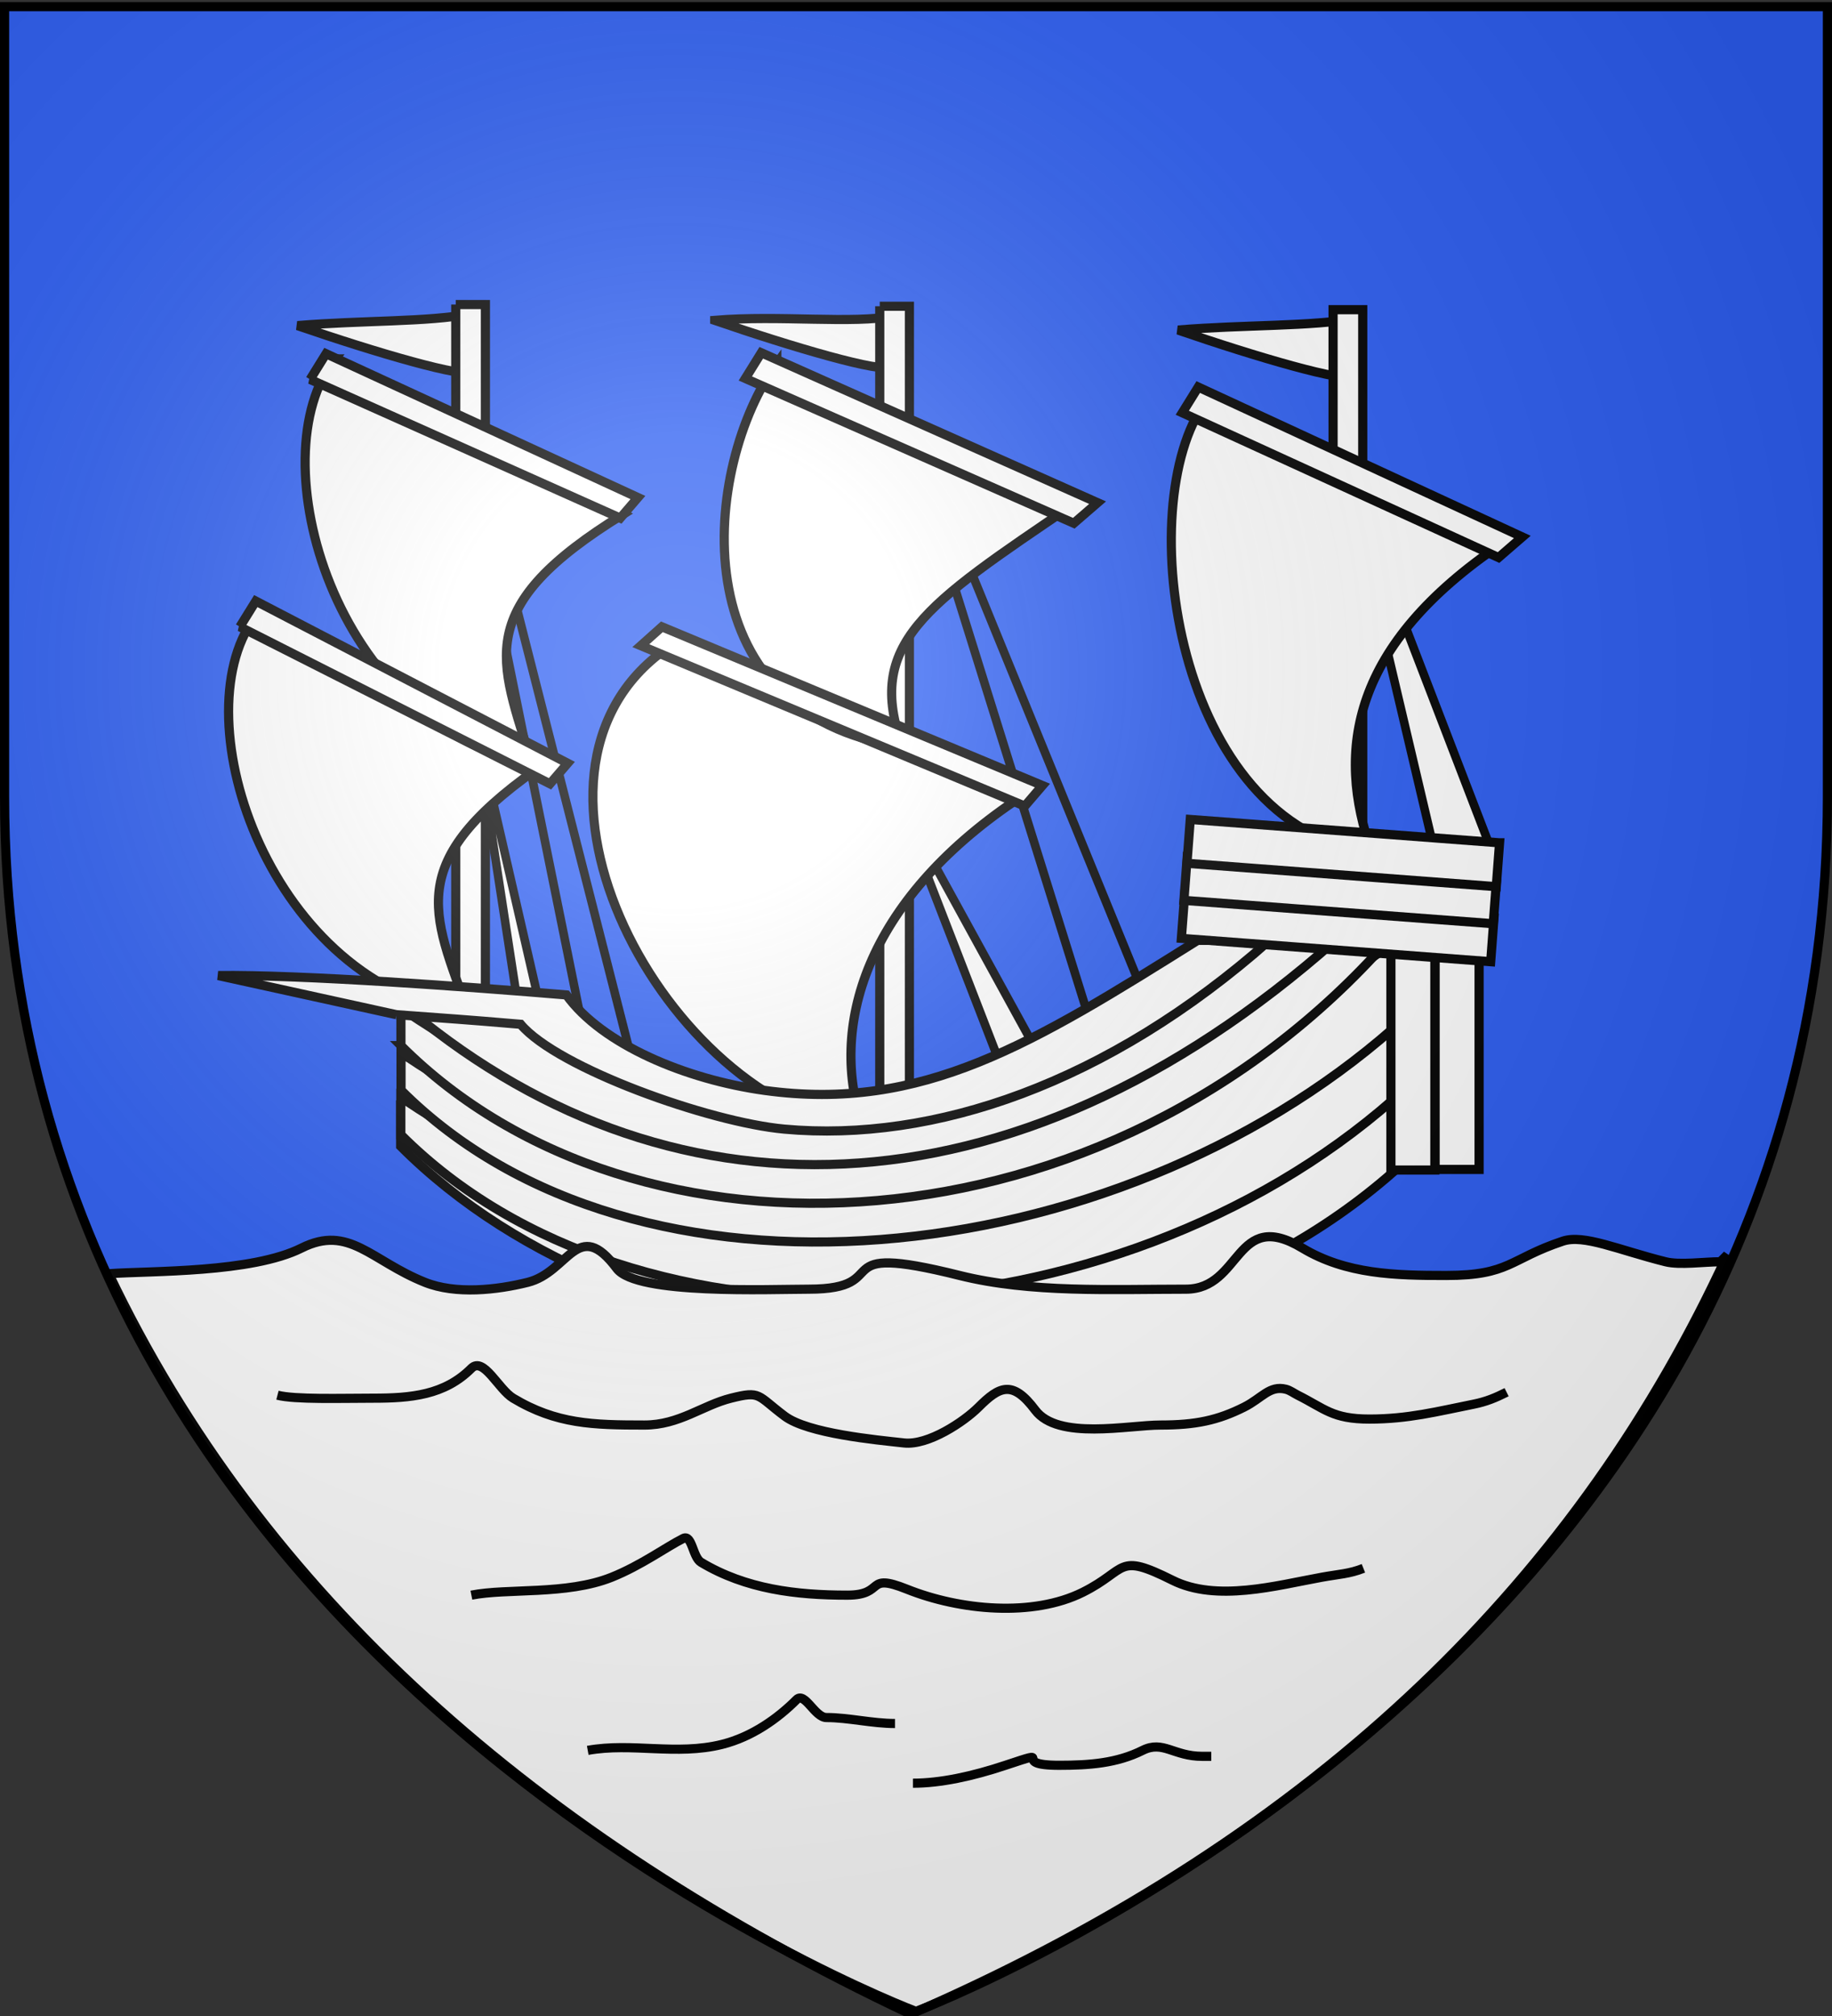
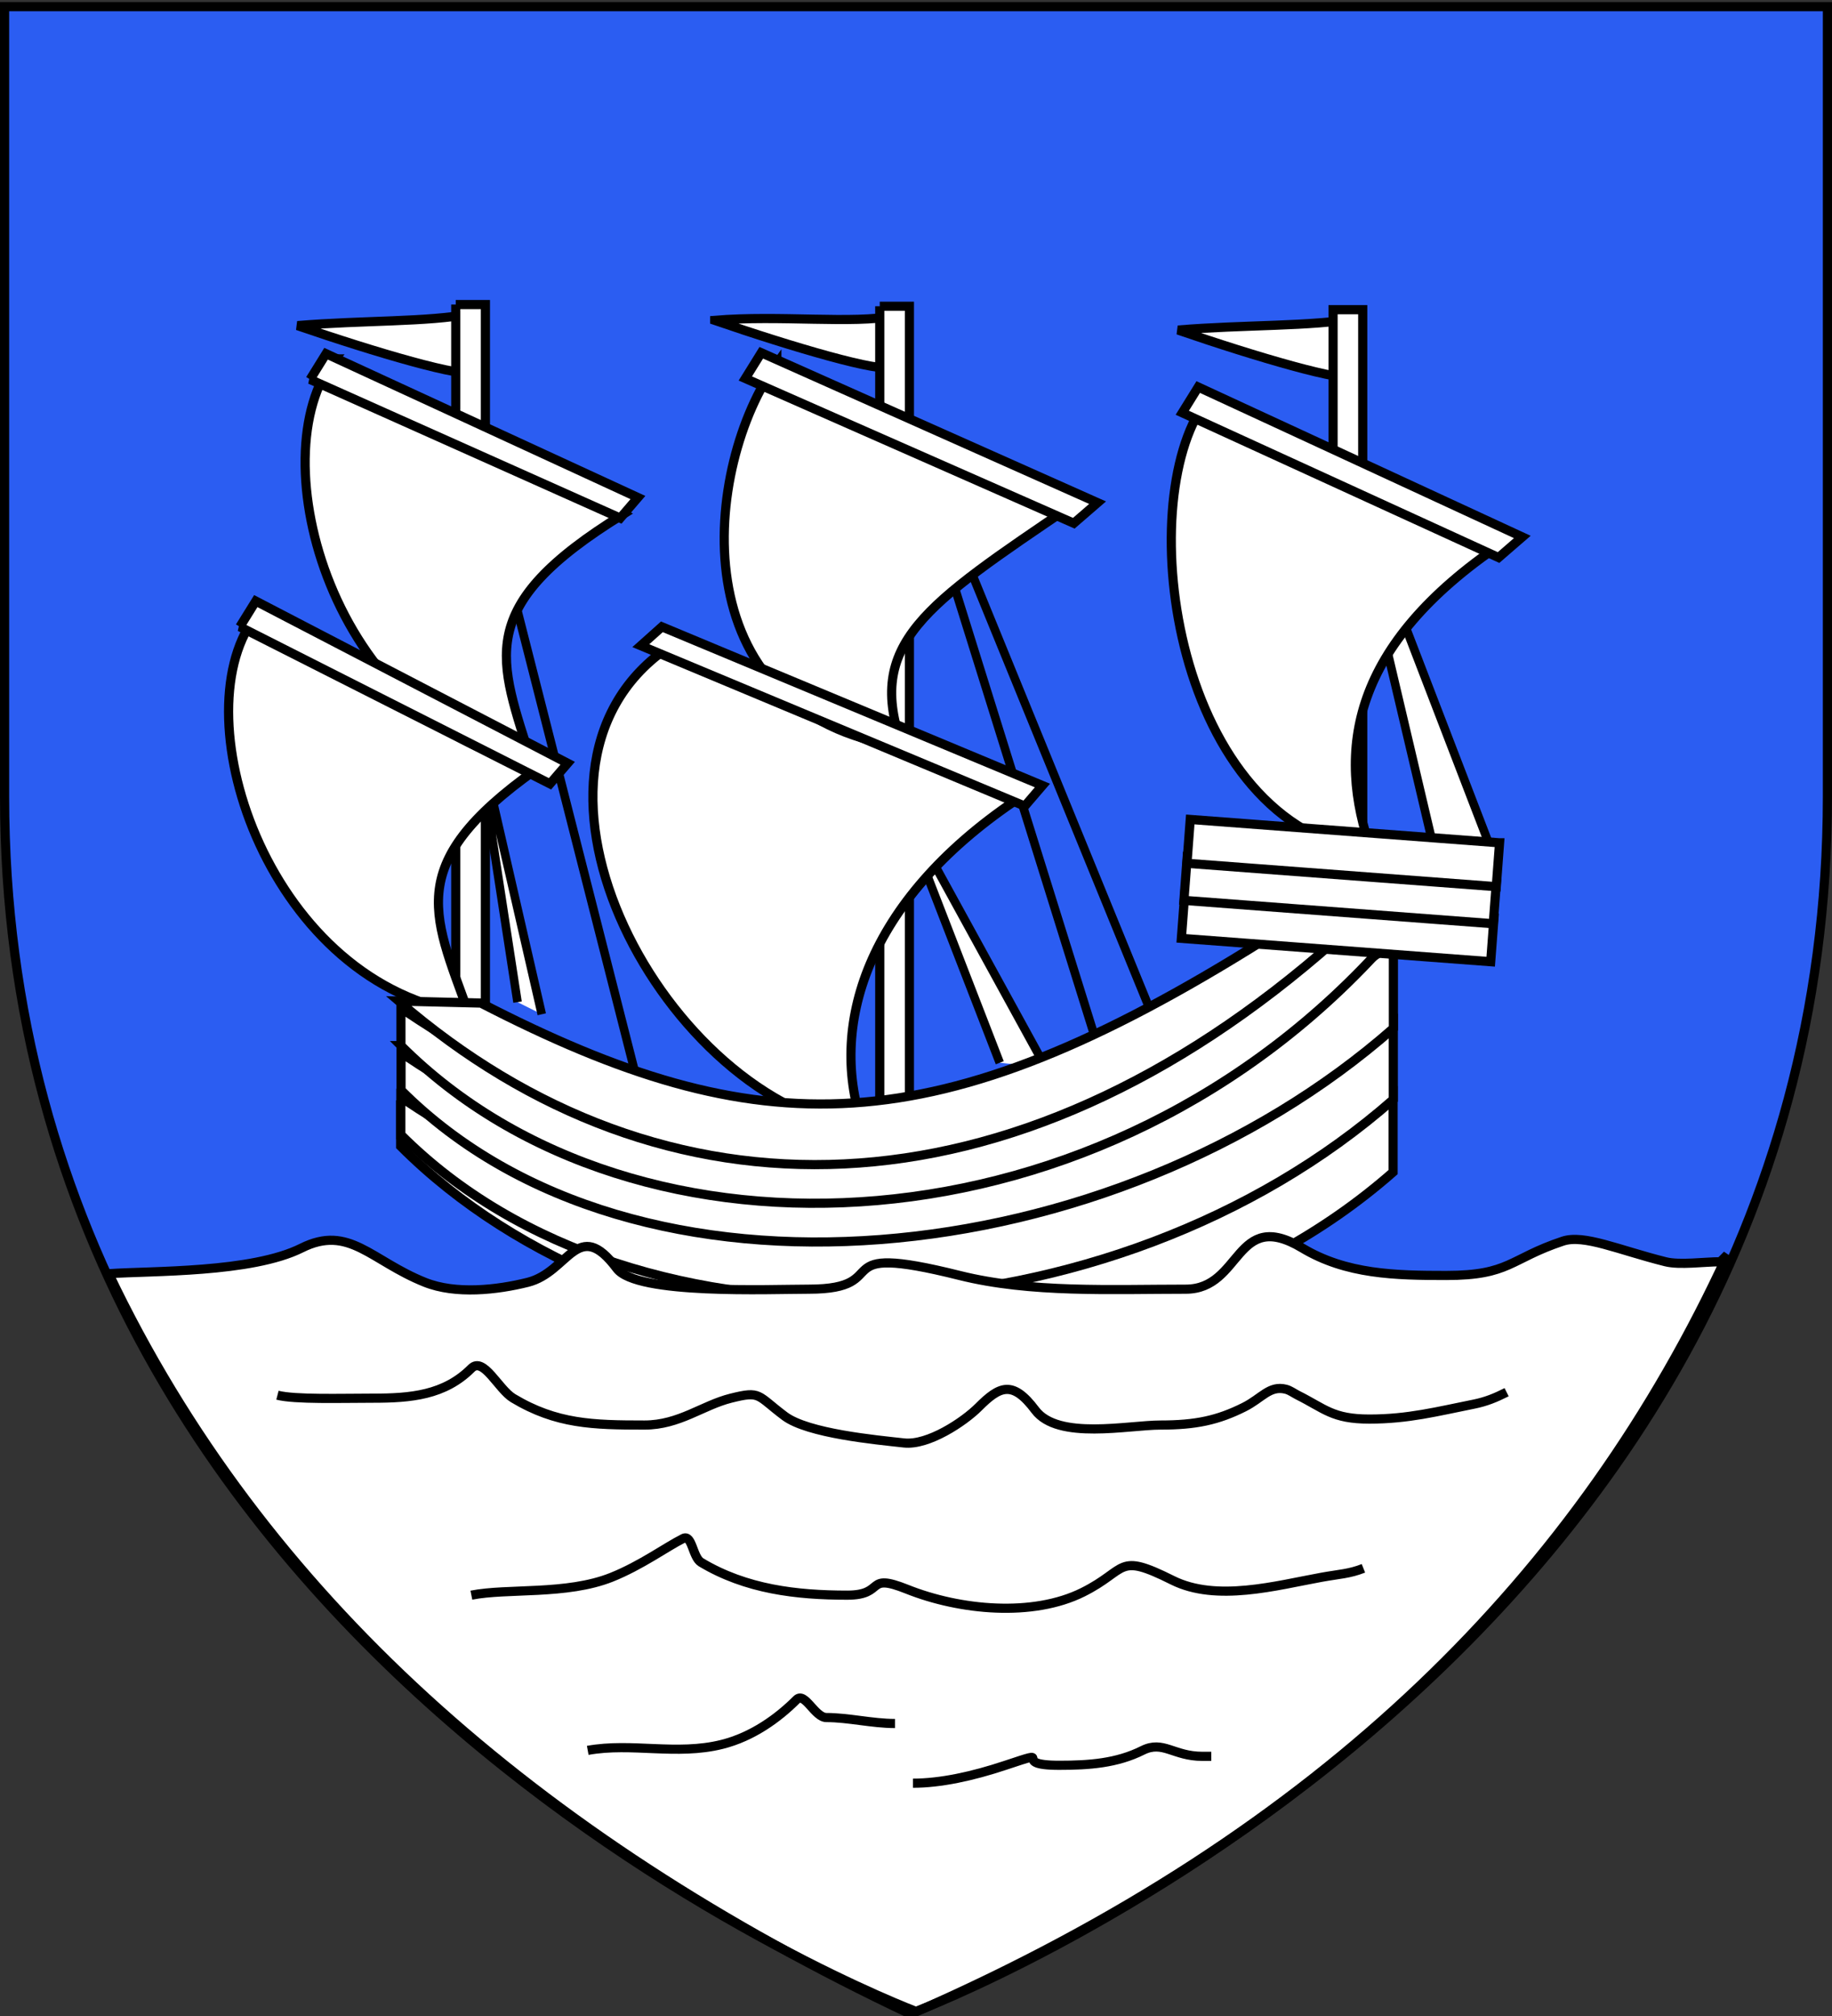
<svg xmlns="http://www.w3.org/2000/svg" xmlns:xlink="http://www.w3.org/1999/xlink" height="660" width="600" version="1.0">
  <rect width="100%" height="100%" fill="#333333" stroke="none" />
  <defs>
    <linearGradient id="b">
      <stop style="stop-color:white;stop-opacity:.314" offset="0" />
      <stop offset=".19" style="stop-color:white;stop-opacity:.251" />
      <stop style="stop-color:#6b6b6b;stop-opacity:.125" offset=".6" />
      <stop style="stop-color:black;stop-opacity:.125" offset="1" />
    </linearGradient>
    <linearGradient id="a">
      <stop offset="0" style="stop-color:#fd0000;stop-opacity:1" />
      <stop style="stop-color:#e77275;stop-opacity:.659" offset=".5" />
      <stop style="stop-color:black;stop-opacity:.323" offset="1" />
    </linearGradient>
    <radialGradient xlink:href="#b" id="c" gradientUnits="userSpaceOnUse" gradientTransform="matrix(1.353 0 0 1.349 -77.63 -85.747)" cx="221.445" cy="226.331" fx="221.445" fy="226.331" r="300" />
  </defs>
  <g style="display:inline">
    <path style="fill:#2b5df2;fill-opacity:1;fill-rule:evenodd;stroke:none;stroke-width:1px;stroke-linecap:butt;stroke-linejoin:miter;stroke-opacity:1" d="M300 658.5s298.5-112.32 298.5-397.772V2.176H1.5v258.552C1.5 546.18 300 658.5 300 658.5z" />
    <g style="fill:#fff;fill-opacity:1">
      <path d="m242 56.333 76.19 186.508M245.968 79.35l53.969 173.016m127.777-67.46-47.619-123.81 29.365 124.603M95.175 52.365l53.174 208.73m-30.952-20.635-22.222-96.825 14.285 92.857m173.016 21.429-49.206-89.683 34.127 88.095" style="fill:#fff;fill-opacity:1;fill-rule:evenodd;stroke:#000;stroke-width:2.8;stroke-linecap:butt;stroke-linejoin:miter;stroke-miterlimit:4;stroke-opacity:1" transform="translate(60.036 91.593)" />
-       <path style="fill:#fff;fill-opacity:1;fill-rule:evenodd;stroke:#000;stroke-width:2.8;stroke-linecap:butt;stroke-linejoin:miter;stroke-miterlimit:4;stroke-dasharray:none;stroke-opacity:1" d="m92 53.159 40.476 200" transform="translate(60.036 91.593)" />
      <path style="fill:#fff;fill-opacity:1;fill-rule:evenodd;stroke:#000;stroke-width:3;stroke-linecap:butt;stroke-linejoin:miter;stroke-miterlimit:4;stroke-dasharray:none;stroke-opacity:1" d="M37.403 15.008c21.125-1.766 43.038-1.14 56.433-3.836 3.323 1.607 1.782 15.815 1.183 18.957-2.254 2.442-32.49-6.458-57.616-15.121z" transform="translate(60.036 91.593)" />
      <path style="fill:#fff;fill-opacity:1;fill-rule:evenodd;stroke:#000;stroke-width:3;stroke-linecap:butt;stroke-linejoin:miter;stroke-miterlimit:4;stroke-dasharray:none;stroke-opacity:1;display:inline" d="M89.227 8.109v260.724h9.714V8.109h-9.714zM174.036 13.28c21.125-1.765 45.418 1.243 58.813-1.454 3.324 1.607-.599 13.434-1.198 16.576-2.254 2.442-32.49-6.459-57.615-15.121z" transform="translate(60.036 91.593)" />
      <path style="fill:#fff;fill-opacity:1;fill-rule:evenodd;stroke:#000;stroke-width:3;stroke-linecap:butt;stroke-linejoin:miter;stroke-miterlimit:4;stroke-dasharray:none;stroke-opacity:1;display:inline" d="M228.093 8.67v260.724h9.714V8.67h-9.714zM325.791 16.455c21.125-1.766 44.625-1.139 58.02-3.835 3.323 1.607.195 15.814-.404 18.957-2.254 2.442-32.49-6.46-57.616-15.122z" transform="translate(60.036 91.593)" />
      <path style="fill:#fff;fill-opacity:1;fill-rule:evenodd;stroke:#000;stroke-width:3;stroke-linecap:butt;stroke-linejoin:miter;stroke-miterlimit:4;stroke-dasharray:none;stroke-opacity:1;display:inline" d="M376.56 9.792v260.725h9.713V9.792h-9.713z" transform="translate(60.036 91.593)" />
      <path d="M23.193 110.808C-.975 144.01 28.673 231.553 93.525 240.26c-12.192-33.822-22.006-50.168 26.404-82.988l-96.736-46.463zm26.5-84.899c-25.622 32.092.1 120.869 64.498 132.454-10.674-34.332-19.75-51.098 30.073-81.73L49.692 25.909zm144.697 1.443c-24.167 33.201-32.68 115.133 41.15 125.523-12.192-33.823 7.176-46.24 55.586-79.06L194.39 27.352zM158.2 120.783c-58.4 41.058-.13 148.805 64.72 157.51-12.192-33.822 1.003-74.86 49.413-107.68l-114.133-49.83zm176.488-80.62c-24.167 33.202-10.233 138.703 54.619 147.41-12.193-33.823-6.293-68.127 42.117-100.947L334.69 40.164z" style="fill:#fff;fill-opacity:1;fill-rule:evenodd;stroke:#000;stroke-width:3;stroke-linecap:butt;stroke-linejoin:miter;stroke-miterlimit:4;stroke-opacity:1;display:inline" transform="translate(60.036 91.593)" />
      <path d="m18.517 113.614 101.576 51.398 5.785-6.735-102.137-53.081-5.224 8.418zm23.009-80.986 101.576 45.398 5.785-6.734L46.75 24.21l-5.224 8.418zm142.543-.316L291.646 79.71l7.785-6.734-110.138-49.082-5.224 8.418zm-34.233 87.475 125.75 52.52 5.785-6.734-124.627-51.96-6.908 6.174zm177.338-76.251 103.577 47.398 7.785-6.734-106.138-49.082-5.224 8.418z" style="fill:#fff;fill-opacity:1;fill-rule:evenodd;stroke:#000;stroke-width:3;stroke-linecap:butt;stroke-linejoin:miter;stroke-miterlimit:4;stroke-opacity:1;display:inline" transform="translate(60.036 91.593)" />
      <path style="fill:#fff;fill-opacity:1;fill-rule:evenodd;stroke:#000;stroke-width:3;stroke-linecap:butt;stroke-linejoin:miter;stroke-miterlimit:4;stroke-dasharray:none;stroke-opacity:1;display:inline" d="M71.18 283.67c76.892 76.933 233.422 88.942 325.032 8.468v-25.536C288.475 330.23 197.06 355.993 71.18 271.42v12.25z" transform="translate(60.036 91.593)" />
      <path style="fill:#fff;fill-opacity:1;fill-rule:evenodd;stroke:#000;stroke-width:3;stroke-linecap:butt;stroke-linejoin:miter;stroke-miterlimit:4;stroke-dasharray:none;stroke-opacity:1" d="M71.24 279.892c76.891 76.933 233.437 68.943 325.047-11.531v-25.536c-107.737 63.627-199.169 109.39-325.048 24.817v12.25z" transform="translate(60.036 91.593)" />
      <path style="fill:#fff;fill-opacity:1;fill-rule:evenodd;stroke:#000;stroke-width:3;stroke-linecap:butt;stroke-linejoin:miter;stroke-miterlimit:4;stroke-dasharray:none;stroke-opacity:1;display:inline" d="M71.305 265.314c76.891 76.933 233.403 60.208 325.013-20.266v-27.911c-105.492 72.607-199.134 120.5-325.013 35.927v12.25z" transform="translate(60.036 91.593)" />
      <path style="fill:#fff;fill-opacity:1;fill-rule:evenodd;stroke:#000;stroke-width:3;stroke-linecap:butt;stroke-linejoin:miter;stroke-miterlimit:4;stroke-dasharray:none;stroke-opacity:1;display:inline" d="M71.272 250.716c76.892 76.934 231.412 69.892 323.583-34.713h-19.642C269.721 288.61 197.151 323.04 71.273 238.466v12.25z" transform="translate(60.036 91.593)" />
      <path style="fill:#fff;fill-opacity:1;fill-rule:evenodd;stroke:#000;stroke-width:3;stroke-linecap:butt;stroke-linejoin:miter;stroke-miterlimit:4;stroke-dasharray:none;stroke-opacity:1;display:inline" d="M70.544 236.138c86.432 74.689 200.546 74.1 306.747-19.843h-23.57c-107.737 67.556-165.155 67.474-256.24 20.5l-26.937-.657z" transform="translate(60.036 91.593)" />
-       <path style="fill:#fff;fill-opacity:1;fill-rule:evenodd;stroke:#000;stroke-width:3;stroke-linecap:butt;stroke-linejoin:miter;stroke-miterlimit:4;stroke-dasharray:none;stroke-opacity:1;display:inline" d="M69.785 240.593c20.767 1.555 19.787 1.382 40.686 3.145 12.11 14.37 61.855 32.085 86.334 34.316 48.96 4.46 105.863-14.823 158.964-61.795h-23.57c-53.87 33.778-90.107 56.259-141.8 49.13-25.848-3.563-53.314-15.091-64.929-31.259-32.38-2.699-86.508-6.671-114.049-6.35l58.364 12.813zM409.896 291.455V189.862h-14.395v101.593h14.395zM424.38 291.257V189.664h-14.395v101.593h14.395z" transform="translate(60.036 91.593)" />
      <path style="fill:#fff;fill-opacity:1;fill-rule:evenodd;stroke:#000;stroke-width:3;stroke-linecap:butt;stroke-linejoin:miter;stroke-miterlimit:4;stroke-dasharray:none;stroke-opacity:1;display:inline" d="m429.263 208.9-101.304-7.65-1.084 14.354 101.304 7.65 1.084-14.354z" transform="translate(60.036 91.593)" />
      <path style="fill:#fff;fill-opacity:1;fill-rule:evenodd;stroke:#000;stroke-width:3;stroke-linecap:butt;stroke-linejoin:miter;stroke-miterlimit:4;stroke-dasharray:none;stroke-opacity:1;display:inline" d="m430.099 196.465-101.304-7.65-1.084 14.355 101.304 7.65 1.084-14.355z" transform="translate(60.036 91.593)" />
      <path style="fill:#fff;fill-opacity:1;fill-rule:evenodd;stroke:#000;stroke-width:3;stroke-linecap:butt;stroke-linejoin:miter;stroke-miterlimit:4;stroke-dasharray:none;stroke-opacity:1;display:inline" d="m431.09 184.33-101.303-7.65-1.084 14.355 101.304 7.65 1.084-14.355z" transform="translate(60.036 91.593)" />
    </g>
    <path style="fill:#fff;fill-rule:evenodd;stroke:#000;stroke-width:3;stroke-linecap:butt;stroke-linejoin:miter;stroke-opacity:1;fill-opacity:1;stroke-miterlimit:4;stroke-dasharray:none" d="M35.626 416.982c14.163-.962 46.78-.215 63.144-8.398 15.569-7.784 22.721 4.15 40.407 11.224 10.075 4.03 23.61 2.515 33.671 0 13.457-3.364 16.3-21.666 29.183-4.49 6.456 8.61 50.057 6.735 62.853 6.735 29.16 0 3.78-15.891 49.386-4.49 23.26 5.815 49.861 4.49 74.078 4.49 18.476 0 16.006-26.761 38.16-13.469 14.415 8.649 30.437 8.98 47.141 8.98 20.855 0 20.735-5.416 38.162-11.225 6.955-2.318 18.169 2.86 33.671 6.735 4.663 1.165 12.702 0 17.959 0l2.244-2.245c-47.682 103.592-131.22 189.256-267.42 248.59C175.308 601.37 85.64 521.922 35.626 416.982z" />
    <path style="fill:none;fill-rule:evenodd;stroke:#000;stroke-width:3;stroke-linecap:butt;stroke-linejoin:miter;stroke-opacity:1;stroke-miterlimit:4;stroke-dasharray:none" d="M90.87 456.763c5.686 1.472 21 .978 31.267.978 12.42 0 23.43-.958 32.245-9.771 3.962-3.963 8.874 6.888 13.679 9.77 14.17 8.502 26.158 8.794 42.992 8.794 11.432 0 19.006-6.46 28.336-8.793 9.88-2.47 8.414-1.018 17.588 5.862 7.637 5.728 29.942 7.778 39.084 8.794 7.941.882 19.67-6.967 24.427-11.725 6.886-6.885 11.148-8.913 18.565.977 7.444 9.925 30.477 4.885 41.038 4.885 11.575 0 18.768-1.567 27.36-5.862 5.85-2.926 8.32-7.202 13.679-5.863 1.413.354 2.605 1.303 3.908 1.954 8.836 4.419 11.4 7.817 23.45 7.817 12.698 0 22.155-2.477 34.199-4.885 4.053-.811 7.118-2.094 10.748-3.909M154.382 522.23c11.716-2.344 31.193.028 45.923-5.864 9.631-3.852 17.929-9.941 23.45-12.702 2.914-1.456 3.07 6.141 5.863 7.817 14.662 8.797 31.163 10.748 47.878 10.748 12.706 0 5.639-7.516 19.542-1.954 17.353 6.941 41.21 9.196 57.649.977 14.827-7.413 10.815-13.157 29.313-3.908 14.411 7.205 33.973 1.728 48.855-.978 5.66-1.029 9.106-1.102 13.68-2.93M192.488 573.038c14.391-2.616 29.106 1.762 43.97-1.954 10.02-2.505 18.412-8.64 24.427-14.656 2.686-2.686 5.973 5.862 9.771 5.862 7.27 0 14.942 1.954 22.474 1.954M298.992 583.786c9.048 0 19.541-2.28 30.29-5.862 17.477-5.826.722 0 17.588 0 9.878 0 18.878-.645 27.359-4.886 6.72-3.36 10.08 1.954 19.542 1.954h2.931" />
  </g>
-   <path d="M300 658.5s298.5-112.32 298.5-397.772V2.176H1.5v258.552C1.5 546.18 300 658.5 300 658.5z" style="opacity:1;fill:url(#c);fill-opacity:1;fill-rule:evenodd;stroke:none;stroke-width:1px;stroke-linecap:butt;stroke-linejoin:miter;stroke-opacity:1" />
  <path d="M300 658.5S1.5 546.18 1.5 260.728V2.176h597v258.552C598.5 546.18 300 658.5 300 658.5z" style="opacity:1;fill:none;fill-opacity:1;fill-rule:evenodd;stroke:#000;stroke-width:3;stroke-linecap:butt;stroke-linejoin:miter;stroke-miterlimit:4;stroke-dasharray:none;stroke-opacity:1" />
</svg>